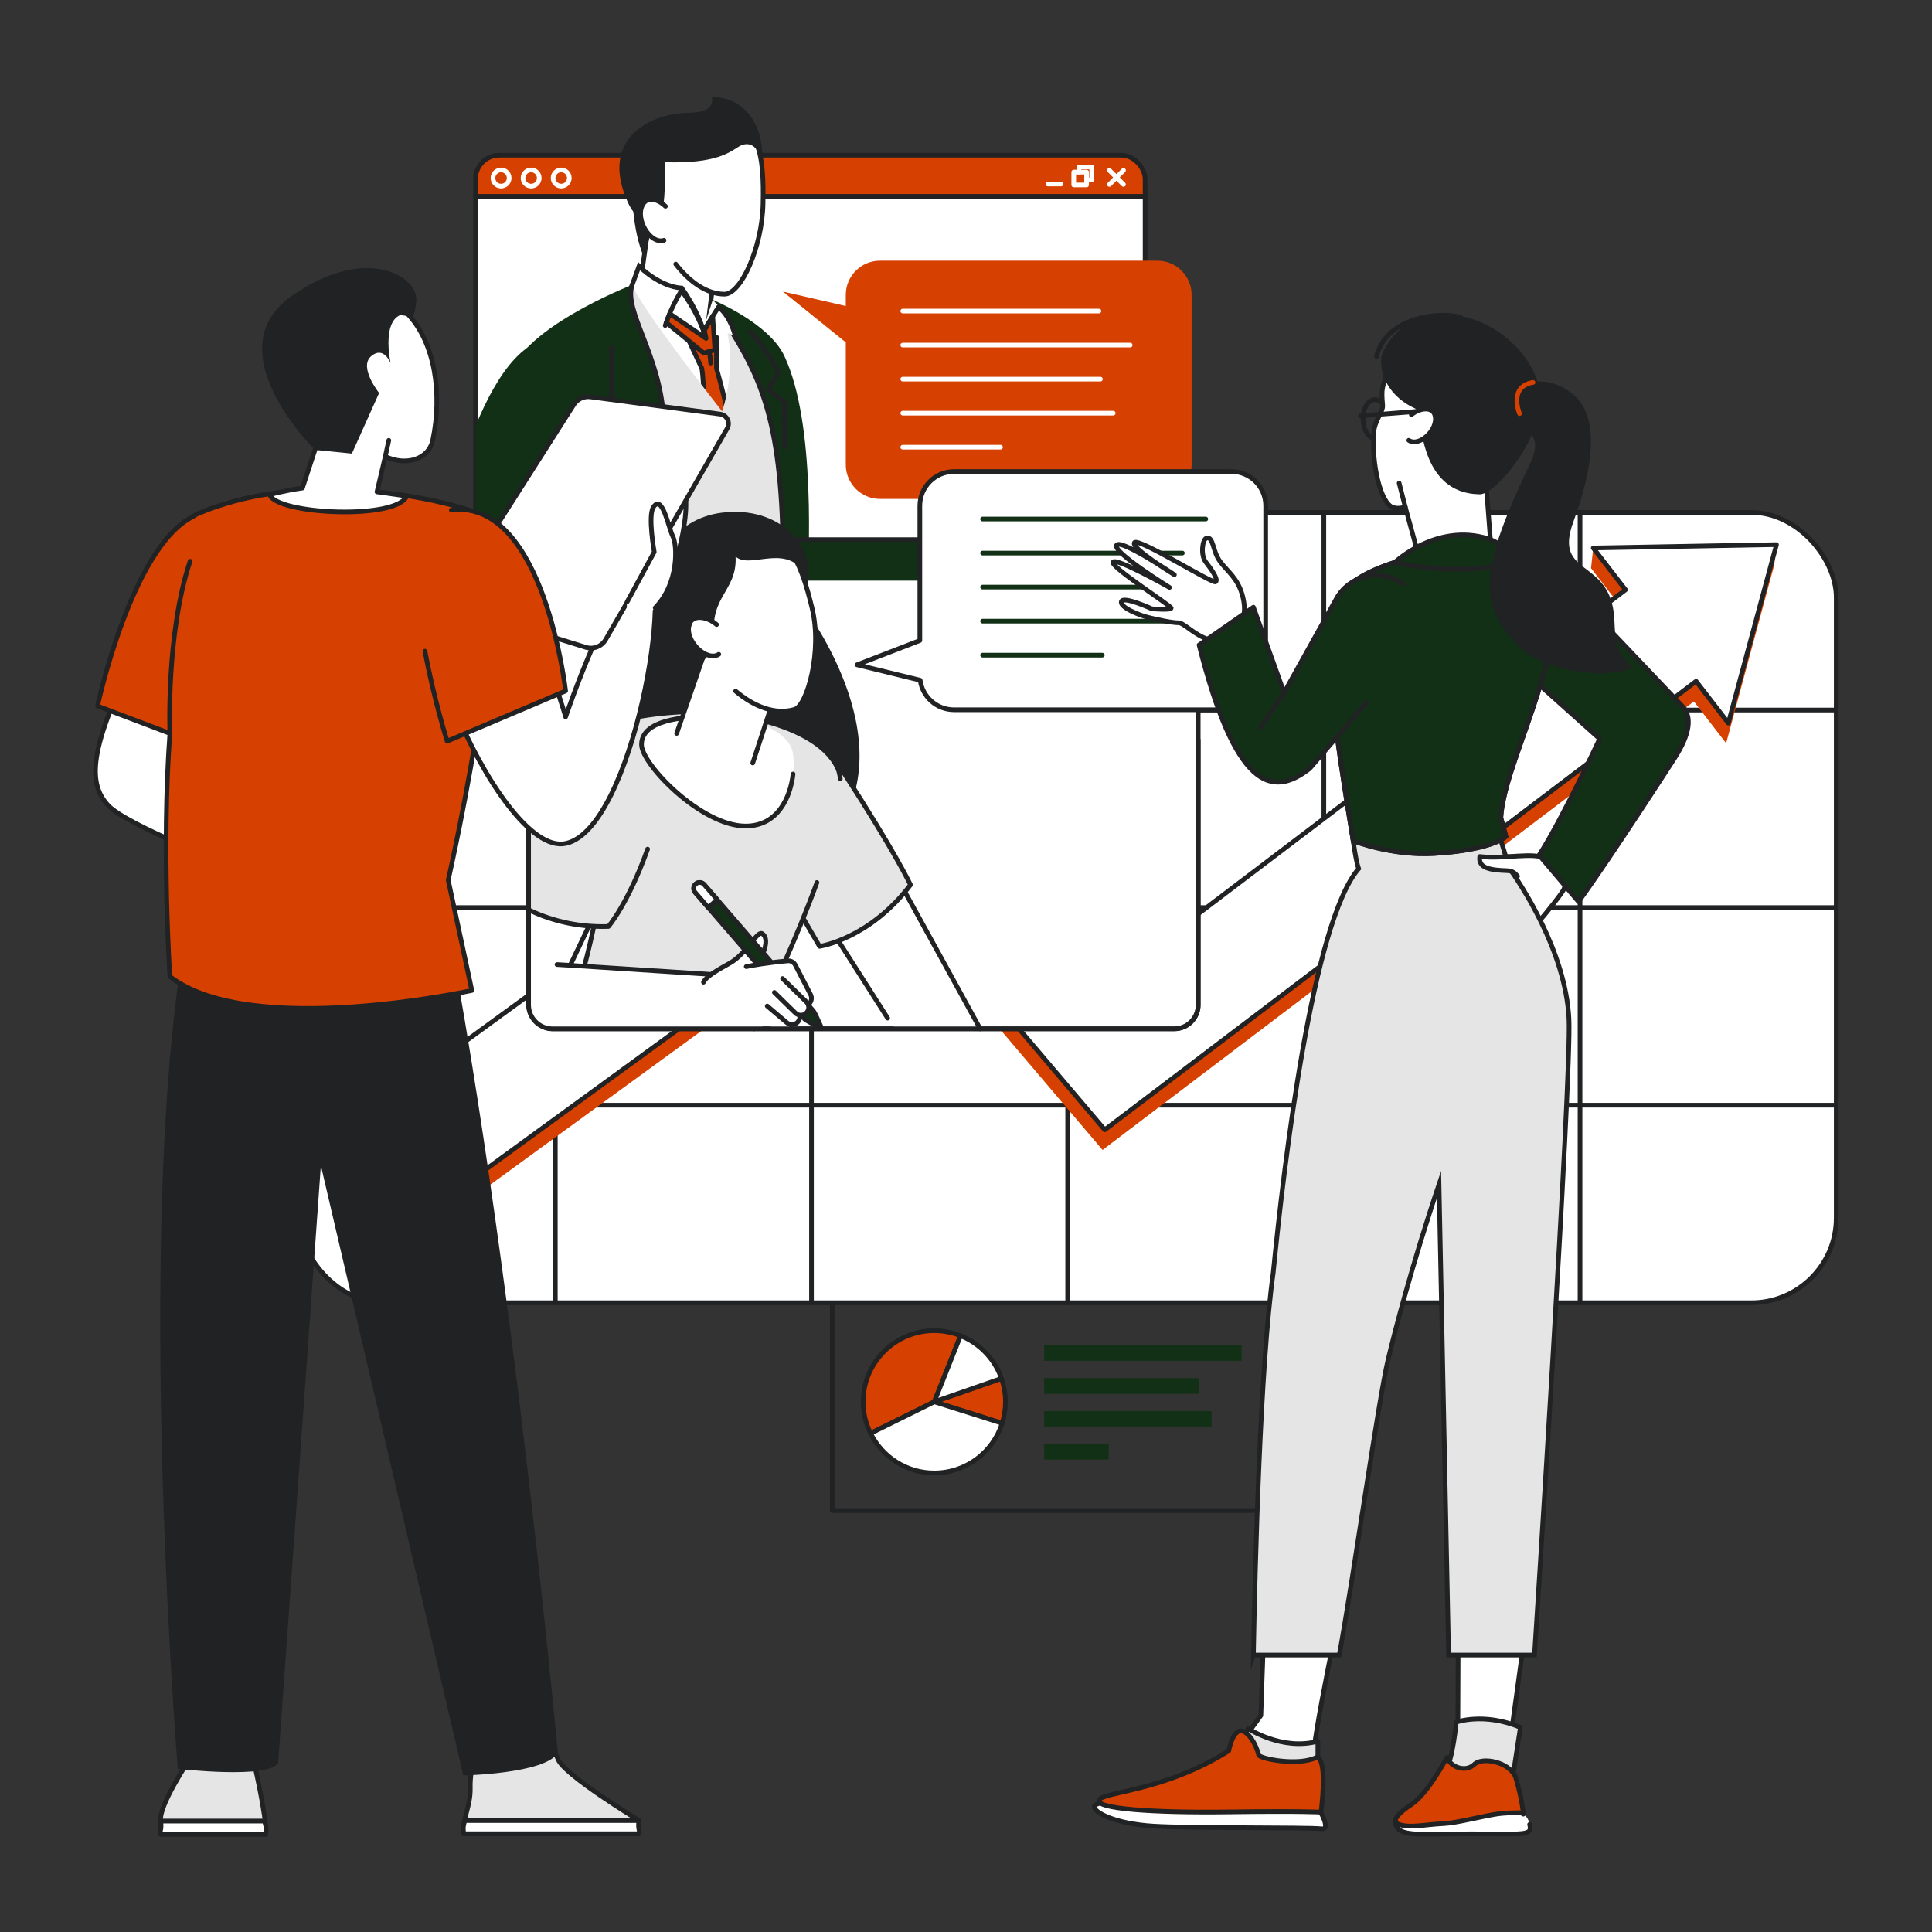
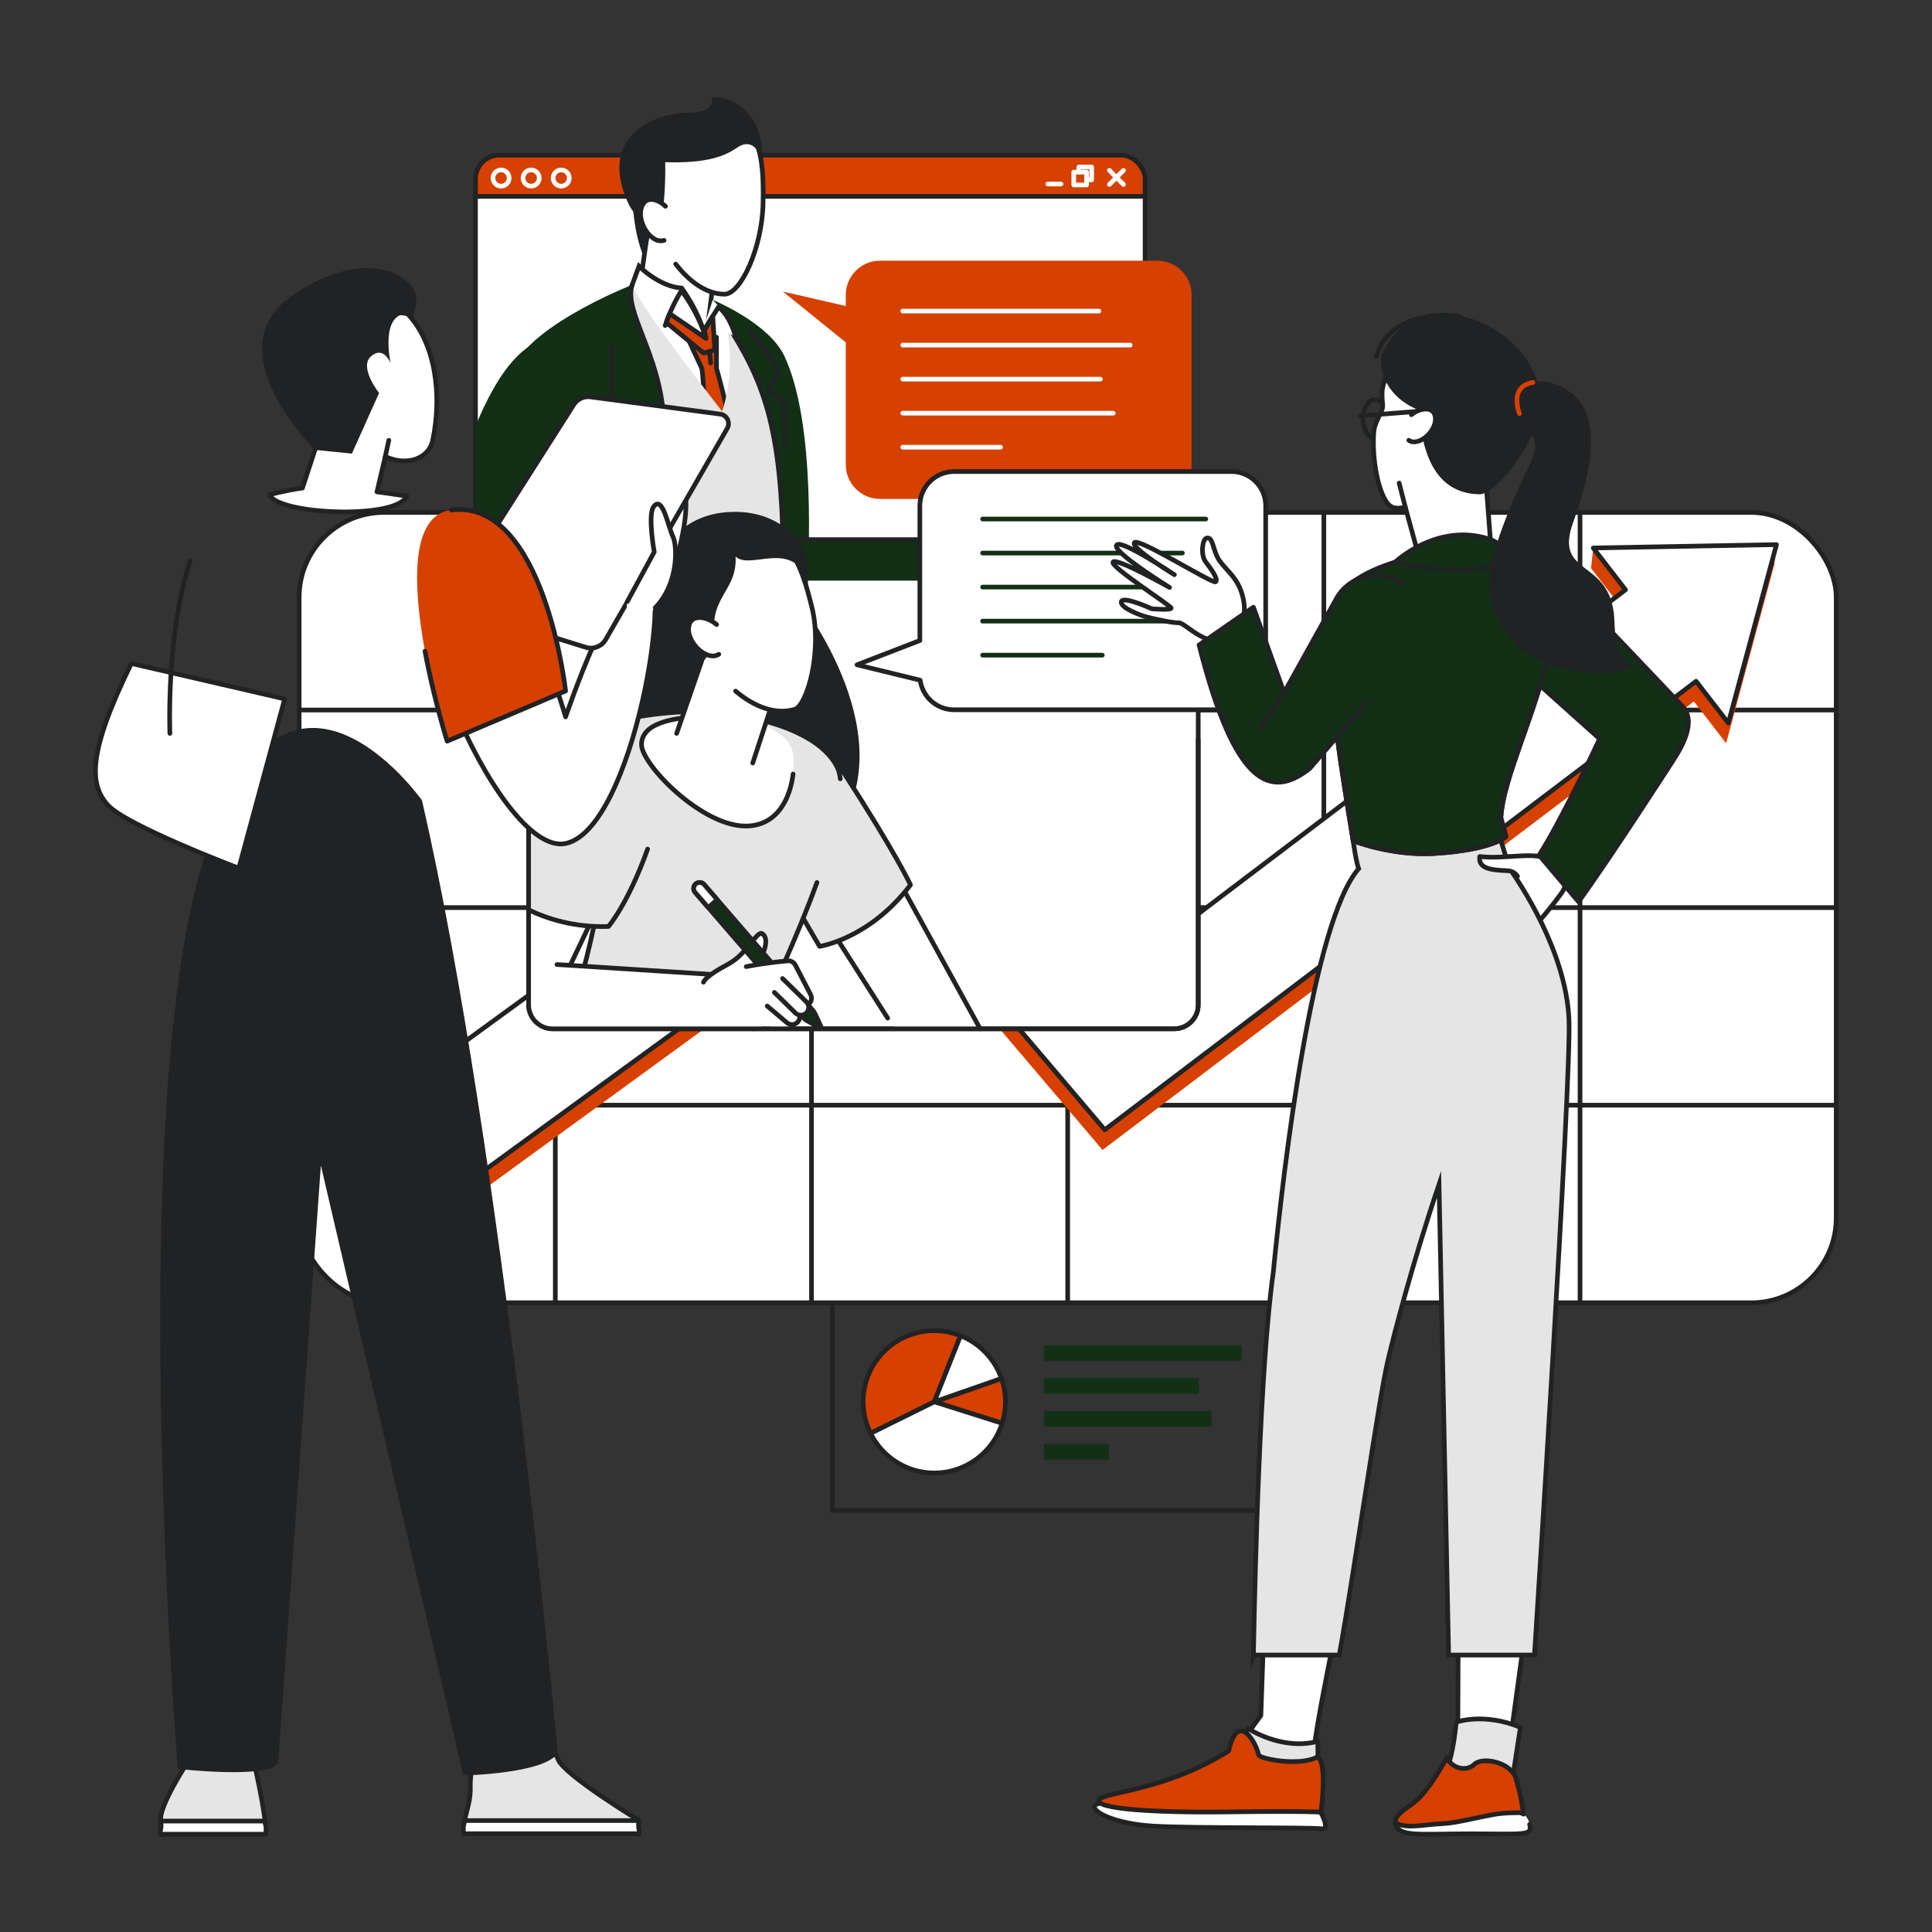
<svg xmlns="http://www.w3.org/2000/svg" id="Layer_168516fe03aa7e" version="1.1" viewBox="0 0 4981.15 4981.15" aria-hidden="true" width="4981px" height="4981px">
  <rect x="0" y="0" width="4981.15" height="4981.15" fill="#333333" stroke="none" />
  <defs>
    <linearGradient class="cerosgradient" data-cerosgradient="true" id="CerosGradient_id3fcd1e3f9" gradientUnits="userSpaceOnUse" x1="50%" y1="100%" x2="50%" y2="0%">
      <stop offset="0%" stop-color="#d1d1d1" />
      <stop offset="100%" stop-color="#d1d1d1" />
    </linearGradient>
    <linearGradient />
    <style>
      .st0-68516fe03aa7e{
        stroke: #d64000;
      }

      .st0-68516fe03aa7e, .st1-68516fe03aa7e, .st2-68516fe03aa7e, .st3-68516fe03aa7e, .st4-68516fe03aa7e, .st5-68516fe03aa7e, .st6-68516fe03aa7e, .st7-68516fe03aa7e, .st8-68516fe03aa7e, .st9-68516fe03aa7e, .st10-68516fe03aa7e, .st11-68516fe03aa7e{
        stroke-width: 12px;
      }

      .st0-68516fe03aa7e, .st2-68516fe03aa7e, .st3-68516fe03aa7e, .st4-68516fe03aa7e, .st5-68516fe03aa7e, .st6-68516fe03aa7e, .st7-68516fe03aa7e, .st10-68516fe03aa7e, .st11-68516fe03aa7e{
        stroke-linecap: round;
        stroke-linejoin: round;
      }

      .st0-68516fe03aa7e, .st2-68516fe03aa7e, .st3-68516fe03aa7e, .st7-68516fe03aa7e{
        fill: none;
      }

      .st1-68516fe03aa7e, .st3-68516fe03aa7e, .st4-68516fe03aa7e, .st5-68516fe03aa7e, .st6-68516fe03aa7e, .st8-68516fe03aa7e, .st9-68516fe03aa7e, .st10-68516fe03aa7e, .st11-68516fe03aa7e{
        stroke: #212223;
      }

      .st1-68516fe03aa7e, .st4-68516fe03aa7e, .st12-68516fe03aa7e, .st13-68516fe03aa7e{
        fill: #123015;
      }

      .st1-68516fe03aa7e, .st12-68516fe03aa7e, .st8-68516fe03aa7e, .st9-68516fe03aa7e{
        stroke-miterlimit: 10;
      }

      .st2-68516fe03aa7e, .st12-68516fe03aa7e{
        stroke: #123015;
      }

      .st14-68516fe03aa7e, .st10-68516fe03aa7e{
        fill: #d64000;
      }

      .st15-68516fe03aa7e, .st5-68516fe03aa7e, .st9-68516fe03aa7e{
        fill: #e5e5e5;
      }

      .st16-68516fe03aa7e, .st8-68516fe03aa7e, .st11-68516fe03aa7e{
        fill: #fff;
      }

      .st6-68516fe03aa7e{
        fill: #fdf1dc;
      }

      .st7-68516fe03aa7e{
        stroke: #fff;
      }

      .st17-68516fe03aa7e{
        fill: #0981c9;
      }

      .st18-68516fe03aa7e{
        fill: #212223;
      }
    </style>
  </defs>
  <g>
    <rect class="st3-68516fe03aa7e" x="2145.63" y="3215.1" width="1191.78" height="679.45" />
    <g>
      <path class="st10-68516fe03aa7e" d="M2583.74,3669.54c5.52-17.46,8.53-36.03,8.53-55.31,0-21.13-3.75-41.35-10.33-60.24l-173.11,60.24,174.91,55.31Z" />
      <path class="st10-68516fe03aa7e" d="M2476.49,3443.83c-20.95-8.33-43.74-13.05-67.66-13.05-101.31,0-183.44,82.13-183.44,183.44,0,29.24,7.02,56.78,19.19,81.31l164.25-81.31,67.66-170.39Z" />
      <path class="st11-68516fe03aa7e" d="M2408.83,3614.23l-164.25,81.31c29.99,60.46,92.18,102.13,164.25,102.13,82.03,0,151.45-53.86,174.91-128.13l-174.91-55.31Z" />
      <path class="st11-68516fe03aa7e" d="M2581.94,3553.99c-17.51-50.29-56.17-90.57-105.45-110.15l-67.66,170.39,173.11-60.24Z" />
    </g>
    <rect class="st12-68516fe03aa7e" x="2692.35" y="3468.89" width="508.12" height="39.15" />
    <rect class="st12-68516fe03aa7e" x="2692.35" y="3553.73" width="398.18" height="39.15" />
    <rect class="st12-68516fe03aa7e" x="2692.35" y="3638.56" width="430.85" height="39.15" />
    <rect class="st12-68516fe03aa7e" x="2692.35" y="3723.39" width="165.34" height="39.15" />
  </g>
  <g>
    <rect class="st11-68516fe03aa7e" x="771.25" y="1321.18" width="3962.94" height="2037.65" rx="218.98" ry="218.98" />
    <g>
      <line class="st3-68516fe03aa7e" x1="1431.74" y1="1321.18" x2="1431.74" y2="3358.83" />
      <line class="st3-68516fe03aa7e" x1="2092.23" y1="1321.18" x2="2092.23" y2="3358.83" />
      <line class="st3-68516fe03aa7e" x1="2752.72" y1="1321.18" x2="2752.72" y2="3358.83" />
      <line class="st3-68516fe03aa7e" x1="3413.21" y1="1321.18" x2="3413.21" y2="3358.83" />
      <line class="st3-68516fe03aa7e" x1="4073.7" y1="1321.18" x2="4073.7" y2="3358.83" />
    </g>
    <g>
      <line class="st3-68516fe03aa7e" x1="771.25" y1="2849.42" x2="4734.19" y2="2849.42" />
      <line class="st3-68516fe03aa7e" x1="771.25" y1="2340.01" x2="4734.19" y2="2340.01" />
      <line class="st3-68516fe03aa7e" x1="771.25" y1="1830.59" x2="4734.19" y2="1830.59" />
    </g>
  </g>
  <g>
    <polygon class="st14-68516fe03aa7e" points="4574.51 1456.16 4580.18 1404.16 4107.75 1412.83 4102.08 1464.84 4185.27 1572.64 2887.19 2557.24 2334.35 1906.37 832.86 2952.1 827.19 3004.1 1002.55 3244.87 2286.27 2309.86 2842.63 2964.86 4367.22 1808.46 4450.38 1916.23 4574.51 1456.16" />
    <polygon class="st11-68516fe03aa7e" points="4580.18 1404.16 4107.75 1412.83 4190.93 1520.64 2892.86 2505.24 2340.02 1854.36 832.86 2952.1 1008.22 3192.86 2291.94 2257.85 2848.3 2912.86 4372.89 1756.45 4456.05 1864.23 4580.18 1404.16" />
  </g>
  <g>
    <g>
      <rect class="st16-68516fe03aa7e" x="1225.93" y="400.07" width="1726.41" height="1261.22" rx="61.53" ry="61.53" />
      <path class="st14-68516fe03aa7e" d="M1225.93,505.78v-44.17c0-33.84,27.69-61.53,61.53-61.53h1603.34c33.84,0,61.53,27.69,61.53,61.53v44.17h-1726.41Z" />
      <rect class="st3-68516fe03aa7e" x="1225.93" y="400.07" width="1726.41" height="1261.22" rx="61.53" ry="61.53" />
      <line class="st3-68516fe03aa7e" x1="1225.93" y1="506.3" x2="2952.35" y2="506.3" />
      <g>
        <g>
          <circle class="st7-68516fe03aa7e" cx="1291.88" cy="459" r="20.86" />
          <circle class="st7-68516fe03aa7e" cx="1369.4" cy="459" r="20.86" />
          <circle class="st7-68516fe03aa7e" cx="1446.91" cy="459" r="20.86" />
        </g>
        <g>
          <line class="st7-68516fe03aa7e" x1="2701.66" y1="474.41" x2="2735.58" y2="474.41" />
          <g>
            <line class="st7-68516fe03aa7e" x1="2860.29" y1="439.24" x2="2896.64" y2="475.59" />
            <line class="st7-68516fe03aa7e" x1="2896.64" y1="439.24" x2="2860.29" y2="475.59" />
          </g>
          <g>
            <rect class="st7-68516fe03aa7e" x="2768.38" y="443.73" width="33.12" height="33.12" />
            <polyline class="st7-68516fe03aa7e" points="2781.51 443.73 2781.51 430.6 2814.63 430.6 2814.63 463.71 2801.5 463.71" />
          </g>
        </g>
      </g>
      <g>
        <g>
          <g>
            <path class="st11-68516fe03aa7e" d="M1850.95,630.06l-27.09,217.84c-11.15,65.9-194.5,35.09-184.81-33.47,9.68-68.56,45.79-324.15,45.79-324.15,0,0,175.56-44.35,166.11,139.78Z" />
            <path class="st8-68516fe03aa7e" d="M1618.67,765.03l28.87-78.63s51.5,52.44,110.14,56.42c0,0,59.12,79.14,65.95,156.57,6.83,77.43,0,113.87,0,113.87,0,0-197.56-126.96-204.96-248.23Z" />
            <path class="st16-68516fe03aa7e" d="M1852.43,791.55l-73.83,278.53,93.25,67.98s22.94-187.17,24.65-232.72c1.71-45.55-44.08-113.79-44.08-113.79Z" />
            <path class="st10-68516fe03aa7e" d="M1779.58,1605.76c2.29-115.51,7.84-268.16,21.21-376.76,24.35-197.68,8.59-279.31,8.59-279.31l-31.36-67.25,69.23-13.16v80.4s131.52,457.39,77.03,656.07h-144.71Z" />
            <path class="st15-68516fe03aa7e" d="M2045.48,1661.3h-494.86c35.31-167.43,84.61-430.56,68.05-525.06-25.05-142.9-59.77-317.63-59.77-317.63l70.98-84.07c22.39,60.1,231.93,326,231.93,326,0,0,45.9-124.48,0-255.1,0,0,149.26,114.52,167.48,148.11,16.91,31.18,18.37,593.58,16.21,707.75Z" />
            <path class="st13-68516fe03aa7e" d="M1693.25,1541.04c-4.93,44.9-17.96,84.94-35.66,120.26h-188.36c9.88-70.29,21.17-138.04,31.02-165.24-26.76-50.1-190.44-485.73-188.7-511.06,8.97-130.68,318.32-250.46,318.32-250.46-22.4,67.99,71.02,177.51,81.03,341.92,5.05,82.98,6.83,241.41-17.66,464.58Z" />
            <path class="st3-68516fe03aa7e" d="M1629.87,734.54c-22.4,67.99,71.02,177.51,81.03,341.92,5.05,82.98,6.83,241.41-17.65,464.58-4.93,44.9-17.96,84.94-35.66,120.26" />
            <path class="st13-68516fe03aa7e" d="M2082.02,1661.3h-51.54c-6.72-62.64-11.02-133.99-11.36-214.65-1.67-404.15-61.03-488.91-181.53-673.48,0,0,144.62,59.03,184.84,145.02,81.1,173.34,63.87,515.48,57.19,640.23-1.49,27.82-.36,63.53,2.41,102.88Z" />
            <path class="st3-68516fe03aa7e" d="M1870.93,830.39c94.06,147.18,146.72,262.18,148.19,616.26.34,80.66,4.64,152.01,11.36,214.65" />
            <path class="st17-68516fe03aa7e" d="M1422.67,930.68" />
            <path class="st13-68516fe03aa7e" d="M1376.12,1503.2c0,5.81,27.34,78.92,57.62,158.1h-143.1c-35.59,0-64.71-29.13-64.71-64.72v-497.74c57.53-140.78,137.43-252.96,236.47-220.7,161.82,52.72-86.28,612.04-86.28,625.06Z" />
            <path class="st3-68516fe03aa7e" d="M1618.67,1579.32c-53.14-16.21-118.42-83.25-118.42-83.25,0,0,19.12,53.91,35.64,70.79" />
            <path class="st3-68516fe03aa7e" d="M1576.45,896.17v145.44l77.54,20.78-57.05,34.6s115.29,273.18,103.04,375.88" />
            <path class="st16-68516fe03aa7e" d="M1835.98,862.42s28.66-16.36,60.53,6.87c-7.01-48.06-41.62-77.73-41.62-77.73l-17.3-18.38-23.32,71.92,21.73,17.33Z" />
            <path class="st3-68516fe03aa7e" d="M1896.51,869.29s-11.37-52.03-44.08-77.73l-38.18,61.05" />
            <path class="st3-68516fe03aa7e" d="M1934.63,855.51c50.35,54.99,72.88,106.19,72.88,106.19l-28.01,42.27,42.93,32.32s.22,51.36.11,116.66" />
            <path class="st3-68516fe03aa7e" d="M1691.5,896.17" />
            <path class="st3-68516fe03aa7e" d="M1715.05,839.26c17.17-52.13,41.94-89.99,41.94-89.99,0,0,69.67,88.39,75.26,186.79" />
          </g>
          <g>
            <path class="st18-68516fe03aa7e" d="M1737.96,356.45c-77.34,46.91-113.15,109.31-105.7,183.43,5.05,50.2,12.01,85.2,28.69,125.63l77.01-309.06Z" />
            <g>
              <g>
                <path class="st16-68516fe03aa7e" d="M1830.95,295.78c-299.1,0-137.93,462.67,37.11,462.67,41.99,0,97.06-119.77,99.27-234.08,2.25-116.22-4.65-228.59-136.38-228.59Z" />
                <path class="st3-68516fe03aa7e" d="M1742.14,680.83c35.8,46.32,80.39,77.62,125.92,77.62,41.99,0,97.06-119.77,99.27-234.08,2.25-116.22-4.65-228.59-136.38-228.59" />
              </g>
              <path class="st18-68516fe03aa7e" d="M1964.29,428.02c-6.61-58.65-37.23-63.7-59.34-50.12-22.1,13.58-58.46,44.76-189.82,40.25,0,0,2.45,125.79-15.01,143.24-17.45,17.45-57.38,13.75-81.45-39.66-76.14-168.94,64.93-231.11,158.63-231.09,22.72,0,64.87-5.27,58.15-39.48,68.56-4.48,139.82,57.06,128.84,176.85Z" />
              <g>
                <path class="st16-68516fe03aa7e" d="M1728.48,606.79c37.73-50.34-47.73-123.07-71.56-78.83-23.82,44.24,36.26,125.92,71.56,78.83Z" />
                <path class="st3-68516fe03aa7e" d="M1715.71,531.84c-19.62-18.9-46.89-25.98-58.79-3.88-20.4,37.89,20.73,103.24,55.14,91.64" />
              </g>
            </g>
          </g>
        </g>
        <polygon class="st10-68516fe03aa7e" points="1726.53 808.64 1820.42 872.56 1816 852 1837.58 815.3 1843.1 902.2 1814.26 910.29 1717.73 831.43 1726.53 808.64" />
      </g>
      <path class="st14-68516fe03aa7e" d="M2984,672.12h-715.06c-48.76,0-88.29,39.53-88.29,88.29v28.58l-162.12-37.24,162.12,130.99v315.29c0,48.76,39.53,88.29,88.29,88.29h715.06c48.76,0,88.29-39.53,88.29-88.29v-437.62c0-48.76-39.53-88.29-88.29-88.29Z" />
      <line class="st7-68516fe03aa7e" x1="2327.51" y1="802" x2="2833.29" y2="802" />
      <line class="st7-68516fe03aa7e" x1="2327.51" y1="889.74" x2="2913.91" y2="889.74" />
      <line class="st7-68516fe03aa7e" x1="2327.51" y1="977.48" x2="2837.1" y2="977.48" />
    </g>
    <line class="st7-68516fe03aa7e" x1="2327.51" y1="1065.22" x2="2870.18" y2="1065.22" />
    <line class="st7-68516fe03aa7e" x1="2327.51" y1="1152.95" x2="2579.56" y2="1152.95" />
  </g>
  <g>
    <path class="st16-68516fe03aa7e" d="M1424.39,1391.26h1603.35c33.96,0,61.53,27.57,61.53,61.53v1138.16c0,33.96-27.57,61.53-61.53,61.53h-1603.35c-33.96,0-61.53-27.57-61.53-61.53v-1138.16c0-33.96,27.57-61.53,61.53-61.53Z" />
    <path class="st13-68516fe03aa7e" d="M1362.86,1496.97v-44.17c0-33.84,27.69-61.53,61.53-61.53h1603.34c33.84,0,61.54,27.69,61.54,61.53v44.17h-1726.41Z" />
    <rect class="st3-68516fe03aa7e" x="1362.86" y="1391.26" width="1726.41" height="1261.22" rx="61.53" ry="61.53" />
    <g>
      <g>
        <circle class="st7-68516fe03aa7e" cx="1428.81" cy="1450.18" r="20.86" transform="translate(-165.7 184.46) rotate(-6.98)" />
        <circle class="st7-68516fe03aa7e" cx="1506.32" cy="1450.18" r="20.86" transform="translate(-436.29 676.69) rotate(-22.2)" />
        <circle class="st7-68516fe03aa7e" cx="1583.84" cy="1450.18" r="20.86" transform="translate(-430.55 705.98) rotate(-22.2)" />
      </g>
      <g>
        <line class="st3-68516fe03aa7e" x1="2838.59" y1="1465.6" x2="2872.51" y2="1465.6" />
        <g>
          <line class="st3-68516fe03aa7e" x1="2997.22" y1="1430.43" x2="3033.57" y2="1466.78" />
          <line class="st3-68516fe03aa7e" x1="3033.57" y1="1430.43" x2="2997.22" y2="1466.78" />
        </g>
        <g>
          <rect class="st3-68516fe03aa7e" x="2905.31" y="1434.91" width="33.12" height="33.12" />
          <polyline class="st3-68516fe03aa7e" points="2918.44 1434.91 2918.44 1421.78 2951.56 1421.78 2951.56 1454.9 2938.43 1454.9" />
        </g>
      </g>
    </g>
    <g>
      <path class="st11-68516fe03aa7e" d="M3174.93,1215.74h-715.06c-48.76,0-88.29,39.53-88.29,88.29v347.36l-162,62.58,162.84,39.73c5.88,43.06,42.78,76.24,87.45,76.24h715.06c48.76,0,88.29-39.53,88.29-88.29v-437.62c0-48.76-39.53-88.29-88.29-88.29Z" />
      <line class="st2-68516fe03aa7e" x1="2533.37" y1="1338.16" x2="3108.81" y2="1338.16" />
      <line class="st2-68516fe03aa7e" x1="2533.37" y1="1425.9" x2="3048.45" y2="1425.9" />
      <line class="st2-68516fe03aa7e" x1="2533.37" y1="1513.64" x2="3122.09" y2="1513.64" />
      <line class="st2-68516fe03aa7e" x1="2533.37" y1="1601.38" x2="3088.45" y2="1601.38" />
      <line class="st2-68516fe03aa7e" x1="2533.37" y1="1689.12" x2="2842.02" y2="1689.12" />
    </g>
    <g>
      <path class="st18-68516fe03aa7e" d="M1950.33,1329.58c-145.15-14.7-350.95,140.72-331.84,432.19,19.11,291.47,206.7,482.17,206.7,482.17,0,0,230.04,28.33,321.04-87.3,195.51-248.45-81.49-602.32-81.49-602.32l-114.41-224.73Z" />
      <g>
        <path class="st16-68516fe03aa7e" d="M2527.14,2652.57h-217.02c-6.26-5.81-11.89-12.5-16.69-20.03l-4.84-7.6-335.38-525.79c-.77-1.22-1.78-2.87-2.51-4.12-32.87-56.48-13.73-128.9,42.75-161.77,56.48-32.87,128.91-13.72,161.77,42.76l371.92,676.56Z" />
        <path class="st3-68516fe03aa7e" d="M2288.59,2624.94l-335.38-525.79c-.77-1.22-1.78-2.87-2.51-4.12-32.87-56.48-13.73-128.9,42.75-161.77,56.48-32.87,128.91-13.72,161.77,42.76l371.92,676.56" />
        <path class="st5-68516fe03aa7e" d="M2347.46,2281.34c-105.89,139.91-234.4,158.63-234.4,158.63,0,0-138.57-233.99-188.57-346.59-50-112.6,118.19-306.55,250.44-101.94,135.6,209.78,172.53,289.9,172.53,289.9Z" />
        <path class="st15-68516fe03aa7e" d="M1943.39,2652.57h-482.28c20.14-64.16,55.38-184.9,81.3-319.64-14.63-161.96-109.15-301.04-95.9-349.05,28.06-101.74,148.98-147.13,373.52-150.64,0,0,275.68,15.8,338.83,145.61,50.48,103.75-137.84,513.44-215.48,673.72Z" />
        <path class="st3-68516fe03aa7e" d="M1943.4,2652.57c40.65-83.94,111.67-236.29,162.85-377.27" />
        <path class="st3-68516fe03aa7e" d="M1469.97,2616.22c20.14-64.16,46.53-148.55,72.45-283.3-14.63-161.96-109.15-301.04-95.9-349.05,28.06-101.74,148.98-147.13,373.52-150.64,0,0,275.68,15.8,338.83,145.61,3.88,7.96,6.35,17.73,7.56,29.06" />
        <path class="st16-68516fe03aa7e" d="M1886.7,2652.4l-2.66.17h-461.41c-32.88,0-59.78-26.9-59.78-59.78v-406.64l94.73-221.97c.57-1.32,1.35-3.07,1.98-4.38,28.06-59.01,98.65-84.09,157.66-56.03,59.02,28.06,84.1,98.65,56.04,157.67l-203.3,427.43,416.73,26.78c33.89,2.15,61.73,29.19,63.97,63.98,2.43,37.75-26.22,70.34-63.97,72.77Z" />
        <path class="st3-68516fe03aa7e" d="M1363,2186.15l94.73-221.97c.57-1.32,1.35-3.07,1.98-4.38,28.06-59.01,98.65-84.09,157.66-56.03,59.02,28.06,84.1,98.65,56.04,157.67l-203.3,427.43,416.73,26.78c33.89,2.15,61.73,29.19,63.97,63.98" />
        <path class="st3-68516fe03aa7e" d="M1950.82,2652.57" />
        <g>
          <path class="st16-68516fe03aa7e" d="M1965.16,2407.25c-13.14-8.75-39.61,51.42-83.75,76.16-43.22,24.22-102.08,55.59-46.72,74.31,55.36,18.72,108.75,38.08,117.75.25,9-37.83-15.5-45.05-4.38-62.63,11.12-17.58,41.54-71.81,17.1-88.08Z" />
          <path class="st3-68516fe03aa7e" d="M1952.44,2557.96c9-37.83-15.5-45.05-4.38-62.63,11.12-17.58,41.54-71.81,17.1-88.08-13.14-8.75-39.61,51.42-83.75,76.16-27.01,15.14-60.14,33.07-67.66,48.95" />
          <g>
            <path class="st4-68516fe03aa7e" d="M2113.64,2649.62c1.83.96,3.84-.92,3.01-2.81-5.08-11.46-16.32-36.51-18.9-39.58l-282.28-326.67c-5.56-6.43-15.27-7.14-21.71-1.58-6.43,5.56-7.14,15.27-1.58,21.71l282.28,326.67c2.52,2.91,27.79,16.31,39.18,22.27Z" />
            <path class="st11-68516fe03aa7e" d="M1848.96,2319.32c-26.16-30.27-33.49-38.76-33.49-38.76-5.56-6.43-15.27-7.14-21.71-1.58-6.43,5.56-7.14,15.27-1.58,21.71,0,0,17.79,20.58,33.98,39.32l22.8-20.69Z" />
          </g>
          <path class="st16-68516fe03aa7e" d="M2024.97,2654.26c5.58-2.16,10.14-6.77,12.01-12.94,3.22-10.64-2.79-21.87-13.43-25.09l-71.36-21.62c-10.64-3.22-21.87,2.79-25.09,13.43-3.22,10.64,2.79,21.87,13.43,25.09l71.36,21.61c4.47,1.35,9.05,1.08,13.09-.49Z" />
          <path class="st16-68516fe03aa7e" d="M1815.04,2540.79c15.67-3.09,29.89-27.45,47.09-33.08,68.68-22.5,167.14-30.26,167.14-30.26,8.63-1.46,17.21,2.83,21.23,10.6l39.47,76.31c5.11,9.87,1.24,22.01-8.63,27.12-1.66.86-3.39,1.47-5.14,1.83-8.63,1.8-17.74-2.25-21.99-10.46l-19.08-36.89c-11.87,31.64-32.56,65.86-50.58,85.8-2.99,3.32-22.52,7.03-18.62,18.11-42.31,6.95-130.7,3.79-151.89-24.08-25.06-32.97,1-85.01,1-85.01Z" />
          <path class="st3-68516fe03aa7e" d="M1923.97,2492.13c54.23-10.65,105.3-14.68,105.3-14.68,8.63-1.46,17.21,2.83,21.23,10.6l39.47,76.31c5.11,9.87,1.24,22.01-8.63,27.12-1.66.86-3.39,1.47-5.14,1.83-8.63,1.8-17.74-2.25-21.99-10.46" />
          <path class="st16-68516fe03aa7e" d="M2046.04,2641.11c4.23-.89,8.22-3.14,11.23-6.7,7.18-8.48,6.12-21.18-2.36-28.36l-72.94-61.73c-8.49-7.18-21.19-6.12-28.36,2.36-7.18,8.48-6.12,21.18,2.36,28.36l72.94,61.73c4.93,4.17,11.27,5.56,17.14,4.33Z" />
          <path class="st3-68516fe03aa7e" d="M1978.05,2593.74l50.86,43.04c4.93,4.17,11.27,5.56,17.14,4.33,4.23-.89,8.22-3.14,11.23-6.7,7.18-8.48,6.12-21.18-2.36-28.36" />
          <g>
            <path class="st16-68516fe03aa7e" d="M2068.9,2616.94c3.75-.79,7.32-2.65,10.21-5.59,7.79-7.93,7.68-20.67-.25-28.46l-71.19-69.95c-7.93-7.79-20.67-7.68-28.46.25-7.79,7.93-7.68,20.67.25,28.46l71.19,69.95c4.99,4.9,11.88,6.67,18.25,5.34Z" />
            <path class="st3-68516fe03aa7e" d="M1996.51,2558.68l54.15,52.92c4.99,4.9,11.88,6.67,18.25,5.34,3.75-.79,7.32-2.65,10.21-5.59,7.79-7.93,7.68-20.67-.25-28.46l-61.22-59.99" />
          </g>
        </g>
        <path class="st15-68516fe03aa7e" d="M1708.63,2060.43c-59.87,236.16-139.93,328.23-139.93,328.23-87.67,2.88-157.71-19.68-205.84-42.95v-199.03c34.72-70.54,74.03-149.88,99.98-200.69,56.04-109.72,305.66-121.72,245.79,114.44Z" />
        <path class="st3-68516fe03aa7e" d="M1362.86,2146.68c34.72-70.54,74.03-149.88,99.98-200.69,22.71-44.45,77.2-72.87,130.01-75.23" />
        <path class="st3-68516fe03aa7e" d="M1362.86,2345.72c48.13,23.27,118.17,45.83,205.84,42.95,0,0,50.33-57.87,101.01-199.55" />
        <path class="st16-68516fe03aa7e" d="M1653.98,1919.66c0,51.1,154.27,210.1,268.3,210.1s131.93-138.31,121.48-190.43c-10.05-50.1-92.45-92.52-206.48-92.52s-183.3,21.76-183.3,72.86Z" />
        <path class="st3-68516fe03aa7e" d="M1837.28,1846.8c-114.04,0-183.3,21.76-183.3,72.86s154.27,210.1,268.3,210.1c83.43,0,115.4-74.02,122.46-134.17" />
        <g>
          <path class="st18-68516fe03aa7e" d="M1717.8,1472.78c48.42-135.45,256.1-146.31,332.7-58.75,75.84,86.69,10.85,226.72-111.36,231.61-122.2,4.89-221.35-172.87-221.35-172.87Z" />
          <g>
            <g>
              <path class="st16-68516fe03aa7e" d="M2017.24,1733.33l-76.46,233.9c-26.38,70.13-221.53-3.04-196.2-76.41,25.34-73.37,119.8-346.88,119.8-346.88,0,0,202.68-11.21,152.85,189.39Z" />
              <path class="st3-68516fe03aa7e" d="M1744.58,1890.83c25.34-73.37,119.8-346.88,119.8-346.88,0,0,202.68-11.21,152.85,189.39l-76.46,233.9" />
              <path class="st16-68516fe03aa7e" d="M1903.42,1381.34c-289.29,76.33-34.04,501.35,145.46,447.45,31.91-9.58,71.81-150.03,44.78-261.16-27.49-112.98-62.83-219.9-190.24-186.29Z" />
              <path class="st3-68516fe03aa7e" d="M1896.58,1781.88c47.9,40.36,102.96,61.73,152.3,46.91,31.91-9.58,71.81-150.03,44.78-261.16-27.49-112.98-62.83-219.9-190.24-186.29" />
            </g>
            <g>
              <path class="st18-68516fe03aa7e" d="M2082.07,1494.7c-43.43-103.73-147.37-24-185.49-59.81,4.7,96.79-80.63,103.43-49.2,238.29-16.55,12.24-37.24,27.35-47.22,56.69-45.45-38.64-86.21-85.2-108.28-179.71-22.07-94.51,40.61-212.93,170.24-228.5,147.56-17.73,236.96,85.42,219.95,173.04Z" />
              <g>
                <path class="st16-68516fe03aa7e" d="M1865.81,1670.28c23.65-58.31-77.57-106.85-89.33-57.98-11.75,48.87,67.2,112.54,89.33,57.98Z" />
                <path class="st3-68516fe03aa7e" d="M1776.49,1612.3c-10.06,41.85,46.39,94.56,76.71,74.57" />
                <path class="st3-68516fe03aa7e" d="M1847.55,1610.24c-25.19-21.58-64.05-27.1-71.06,2.06" />
              </g>
            </g>
          </g>
        </g>
        <line class="st6-68516fe03aa7e" x1="1469.97" y1="2488.87" x2="1436.04" y2="2486.8" />
      </g>
    </g>
    <path class="st3-68516fe03aa7e" d="M3089.28,1907.61v683.34c0,33.84-27.69,61.53-61.54,61.53h-1603.34c-33.84,0-61.53-27.69-61.53-61.53v-1138.15" />
  </g>
  <g>
    <g>
      <g>
        <path class="st16-68516fe03aa7e" d="M4021.76,2254.54c-21.84-59.02-58.89-48.83-97.41-45.6-38.51,3.23-105.27-7.73-105.27-7.73,0,0-1.28,22.19,22.07,27.87,23.36,5.68,32.75,2.71,39.64,17.38,14.7,31.33-121.04,117.98-110.37,130.95,13.61,16.55,93.25-72.54,108.71-56.85,15.46,15.69-86.69,100.92-75.24,109.96,19.29,15.24,91.73-82.35,99.91-76.56,14.14,10.01-72.05,94.03-61.36,101.2,14.04,9.42,95.32-82.51,95.32-82.51,0,0-31.62,70.52-23.93,73.5,9.4,3.65,28.84-31.22,50.75-66.31,29.98-35.38,61.72-75.78,66.95-86.27,9.97-19.97-9.77-39.04-9.77-39.04Z" />
        <path class="st3-68516fe03aa7e" d="M3924.36,2208.94c-38.51,3.23-105.27-7.73-105.27-7.73,0,0-1.28,22.19,22.07,27.87,23.36,5.68,32.75,2.71,39.64,17.38,14.7,31.33-121.04,117.98-110.37,130.95,13.61,16.55,93.25-72.54,108.71-56.85,15.46,15.69-86.69,100.92-75.24,109.96,19.29,15.24,91.73-82.35,99.91-76.56,14.14,10.01-72.05,94.03-61.36,101.2,14.04,9.42,95.32-82.51,95.32-82.51,0,0-31.62,70.52-23.93,73.5,9.4,3.65,28.84-31.22,50.75-66.31,29.98-35.38,61.72-75.78,66.95-86.27,3.37-6.74,3.35-13.39,1.84-19.23" />
      </g>
      <g>
        <path class="st11-68516fe03aa7e" d="M3760.65,3935.75l-2,528.36s-21.59,93.43-49.27,134.4c-61.44,90.92,167.7,10.05,167.7,10.05l97.87-711.79-214.3,38.97Z" />
        <path class="st11-68516fe03aa7e" d="M3265.28,4007.04l-14.49,415.83-179.57,248.55s325.99,22.55,312.4-80.02c-9.14-68.99,42.98-295.09,99.02-584.37h-217.37Z" />
        <g>
          <path class="st5-68516fe03aa7e" d="M3397.74,4489.42v144.54l-215.11-34.3-12.29-76.93,48.06-65.88s86.92,57.67,179.34,32.58Z" />
          <g>
            <path class="st11-68516fe03aa7e" d="M3388.07,4645.74c3.46,1.82,48.45,72.29,19.59,69.29-40.05-4.18-334.84-.89-433.84-6.9-99.3-6.02-154.22-35.5-152.5-50.69,1.72-15.18,124.98-24.11,124.98-24.11l441.78,12.41Z" />
            <path class="st10-68516fe03aa7e" d="M3168.04,4513.97c-166.74,105.38-324.98,105.31-334.54,127.09-9.56,21.78,133.34,33.19,335.84,30.45,192.67-2.61,236.45.68,236.45.68,0,0,17.97-130.29-9.51-142.29-46.57,25.15-148.73,4.56-151.12-5.22-6.8-27.85-25.56-58.53-43.23-61.87-23.88-4.51-33.89,51.16-33.89,51.16Z" />
          </g>
        </g>
        <g>
          <path class="st5-68516fe03aa7e" d="M3919.91,4453.54c-94.69-39.24-165.41-13.38-165.41-13.38,0,0-8.49,96-27.39,123.79-18.9,27.79,171.72,26.72,171.72,26.72l21.09-137.13Z" />
          <path class="st10-68516fe03aa7e" d="M3730.39,4531.14c12.06,27.61,49.85,38.01,70.5,17.92,20.66-20.1,88.98-6.92,106.13,31.66,0,0,14.1,43.32,19.54,87.41,5.44,44.1-72.58,39.86-145.16,34.42-72.58-5.44-140.24,16.4-170.48,4.9-30.24-11.49-1.92-35.05,28.95-55.75,42.34-28.38,90.51-120.57,90.51-120.57Z" />
          <path class="st16-68516fe03aa7e" d="M3926.83,4727.37c31.79-1.23,14.85-55.66-12.37-53.85-10.6.71-33.11-.51-61.09,4.33-43.84,7.58-99.47,22.33-131.26,23.78-52.07,2.37-92.53,13.63-121.38-.48-9.43-4.61.51,27.91,33.69,27.67,33.18-.25,292.4-1.44,292.4-1.44Z" />
          <path class="st3-68516fe03aa7e" d="M3927.72,4677.23c-3.96-2.59-8.44-4.02-13.25-3.7-10.6.71-33.11-.51-61.09,4.33-43.84,7.58-99.47,22.33-131.26,23.78-52.07,2.37-92.53,13.63-121.38-.48" />
          <path class="st3-68516fe03aa7e" d="M3943.7,4703.74c7.66,30.27-11.7,24.26-150.8,24.26s-185.45,9.24-195.55-26.85" />
        </g>
        <path class="st9-68516fe03aa7e" d="M3231.6,4267.15c4.4-236.22,17.48-746.31,51.02-985.16,27.83-282.94,101.55-904.45,220.32-1042.38-9.59-25.41-19.05-110.19-19.05-110.19,0,0,365.88-32.97,365.49-28.26,0,0,42.85,138.14,41.31,135.98,26.25,37.75,145.88,212.42,154.47,390.08,7.21,148.98-88.96,1639.93-88.96,1639.93h-221.31c-6.78-332.36-24.75-1213.67-24.75-1213.67-69.99,207.72-115.43,385.49-131,450.57-25.47,106.44-86.32,542.74-126.19,763.1h-221.35Z" />
      </g>
      <path class="st16-68516fe03aa7e" d="M3815.13,2208.35c66.11,7.51,136.72-12.79,172.51,5.88-5.35,24.93-48.32,47.74-102.46,30.59-40.26-1.45-74.86-5.47-70.04-36.47Z" />
      <path class="st3-68516fe03aa7e" d="M3912.5,2259.13c-5.88-7.53-12.07-13.76-27.33-14.31-40.26-1.45-74.86-5.47-70.04-36.47,66.11,7.51,136.72-12.79,172.51,5.88" />
      <path class="st4-68516fe03aa7e" d="M3968.08,2204.83c57.77-88.93,156.14-300.03,156.14-300.03l-296.9-265.72c-2.36-2.13-4.86-4.53-7.09-6.88-46.6-49.02-44.64-126.54,4.38-173.14,49.02-46.6,126.54-44.64,173.14,4.38l332.28,349.53,7.68,8.07c33,34.97,6.85,91.53-21.16,135.11,0,0-164.64,255.87-246.73,368.78l-101.74-120.1Z" />
      <ellipse class="st3-68516fe03aa7e" cx="3546.09" cy="1080.91" rx="31.91" ry="50.56" transform="translate(-32.02 111.24) rotate(-1.79)" />
      <path class="st1-68516fe03aa7e" d="M3488.79,2167.84c-66.37-400.42-84.35-577.87-18.69-650.37,80.39-88.77,412.74-146.19,494.83-40.73,116.63,149.84-86.63,471.48-95.44,631.44l13.15,48.56s-34.09,34.73-185.47,43.75c-108.88,6.48-208.37-32.65-208.37-32.65Z" />
      <path class="st3-68516fe03aa7e" d="M3990.85,1688.15c-29.8,147.8-115.7,317.27-121.36,420.03l13.15,48.56s-34.09,34.73-185.47,43.75c-108.88,6.48-208.37-32.65-208.37-32.65-66.37-400.42-84.35-577.87-18.69-650.37,80.39-88.77,412.74-146.19,494.83-40.73,17.42,22.39,27.71,48.61,32.57,77.55" />
      <g>
        <path class="st11-68516fe03aa7e" d="M3897.85,1053.12c27.13-86.7-21.16-178.99-107.86-206.12-86.7-27.13-186.44,27.76-213.58,114.46-11.76,37.58-15.73,37.19-11.52,83.57,1.51,16.61-21.02,39.1-23.14,70.99-5.39,80.98,17.59,182.2,49.94,192.33,6.7,2.1,15.63,3.28,31.44-1.14l33.5,122.42,188.12-9.79-17.94-233.82-21.82,2.94c6.31-14.83,11.92-33.97,11.21-45.31,43.39-18.04,66.52-42.19,81.65-90.54Z" />
        <path class="st18-68516fe03aa7e" d="M3801.54,824.44c87.74,30.73,167.08,113.86,170.11,204.96,3.29,98.95-113.91,245.78-156.73,245.05-76.16-1.31-146.27-48.27-155.96-216.63-84.33-33.95-103.37-100.43-96.99-140.92,0,0,54.56-157.24,239.57-92.45Z" />
      </g>
      <path class="st4-68516fe03aa7e" d="M3596.36,1449.77s107.48-102.48,240.48-60.74c42.63,13.38,52.83,46.56,52.83,46.56,0,33.1-154.71,45.61-293.32,14.18Z" />
      <line class="st11-68516fe03aa7e" x1="3607.32" y1="1245.49" x2="3623.13" y2="1307.22" />
      <path class="st3-68516fe03aa7e" d="M3549.02,918.92c24.5-99.44,156.78-116.41,215.4-101.41" />
      <line class="st3-68516fe03aa7e" x1="3507.63" y1="1072.12" x2="3673.95" y2="1059.13" />
      <path class="st18-68516fe03aa7e" d="M3898.64,1097.19c-13.26-117.71,75.78-140.28,151.74-84.78,75.96,55.5,58.98,189.04,6.12,332.94-52.87,143.91,95.69,90.87,105.54,248.89,2.41,38.68-1.52,86.9,48.36,125.5-73.59,37.27-234.92,6.79-294.12-52.57-110.72-111.02-99.18-202.9,30.42-476.05,41.94-88.39-48.05-93.94-48.05-93.94Z" />
      <g>
        <path class="st16-68516fe03aa7e" d="M3621.7,1120.66c-19.15-50.84,69.27-90.55,78.36-48.11,9.08,42.44-60.44,95.68-78.36,48.11Z" />
        <path class="st3-68516fe03aa7e" d="M3638.76,1069.24c22.21-18.08,55.87-22.01,61.29,3.31,7.78,36.34-42.09,80.61-67.83,62.7" />
      </g>
      <path class="st0-68516fe03aa7e" d="M3952.43,985.93c-64.03,10.55-34.78,80.43-34.78,80.43" />
      <g>
        <path class="st11-68516fe03aa7e" d="M3167.11,1642.62c-52.18,34.57-110.39-37.23-127.86-36.93-17.47.3-57.19-8.66-78.95-13.87-21.76-5.22-74.41-26.25-69.07-41.02,5.34-14.77,78.33,18.78,78.33,18.78,0,0,49.28,4.18,50.02-1.7.74-5.88-158.43-107-149.96-118.89,8.46-11.89,145.69,65.56,145.69,65.56,0,0-146.48-90.61-136.76-108.8,9.72-18.18,149.33,76,149.33,76,0,0-112.46-68.37-103.2-82.65,9.26-14.28,201.76,106.95,209.49,100.95,7.72-6.01-10.89-32.35-25.53-51.22-13.76-17.73-8.73-58.16,1.77-61.33,18.41-5.56,15.25,33.29,35.29,60.2,20.04,26.91,45.47,42.55,57.72,87.91,12.25,45.36,2.25,81.46-36.31,107.02Z" />
        <path class="st13-68516fe03aa7e" d="M3231.6,1565.51l79.07,220.31,137.35-246.84c1.31-2.09,2.87-4.44,4.33-6.48,38.04-53.09,111.92-65.29,165.01-27.25,53.09,38.04,65.29,111.92,27.25,165.01l-267.95,311.25c-99.53,78.28-192.35,48.09-285.17-318.72l140.12-97.29Z" />
        <path class="st3-68516fe03aa7e" d="M3523.85,1810.53l-147.2,170.99c-99.53,78.28-192.35,48.09-285.17-318.72l140.12-97.29,79.07,220.31,137.35-246.84c1.31-2.09,2.87-4.44,4.33-6.48,38.04-53.09,111.92-65.29,165.01-27.25" />
      </g>
    </g>
    <line class="st3-68516fe03aa7e" x1="3310.67" y1="1785.82" x2="3250.28" y2="1875.14" />
  </g>
  <g>
    <path class="st11-68516fe03aa7e" d="M1724.07,1225.57c49.08,1.29,49.33,69.61,39.42,131.45-8.26,51.52-23.57,98.54-23.57,98.54h-187.49l171.65-230Z" />
    <g>
      <g>
        <g>
          <path class="st5-68516fe03aa7e" d="M685.08,4729.06c4.3-40.42-34.5-204.51-34.5-204.51,0,0-1.9-63.79-76.5-62.93-106.23,1.23-88.13,78.47-88.13,78.47,0,0-76.82,115.59-71.66,154.43,3.36,25.31-3.95,24.82.08,34.53h270.71Z" />
          <path class="st11-68516fe03aa7e" d="M414.37,4695.09c3.38,25.02-4,24.33,0,33.97h270.71c2.22-20.91.31-19.17-3.04-33.97h-267.67Z" />
        </g>
        <g>
          <path class="st5-68516fe03aa7e" d="M1195.36,4727.79c-3.79-40.37,18.47-68.86,17.16-119.83-1.11-43.16,14.96-148.46,80.8-147.6,93.76,1.23,129.5,35.34,145.6,75.9,16.1,40.57,208.19,156.99,208.19,156.99-2.97,25.31,3.65,24.82.09,34.53h-451.85Z" />
          <path class="st11-68516fe03aa7e" d="M1647.04,4693.82c-2.98,25.02,3.69,24.33.16,33.97h-451.85c-1.96-20.91-.28-19.17,2.68-33.97h449.01Z" />
        </g>
      </g>
      <path class="st18-68516fe03aa7e" d="M1087.98,2063.51c208.13,905.22,350.28,2456.31,350.28,2456.31-35.22,53.84-243.74,57.62-243.74,57.62l-367.24-1572.59-110.12,1539.87c-20.64,43.07-258.82,15.88-258.82,15.88,0,0-135.92-1673.39,63.64-2335.57,203.23-674.35,566.02-161.51,566.02-161.51Z" />
    </g>
    <path class="st11-68516fe03aa7e" d="M338.64,1710.6c-113.34,231.72-108.31,312.32-60.45,365.22,47.86,52.89,337.51,162.61,337.51,162.61l118.38-436.47-395.44-91.35Z" />
-     <path class="st10-68516fe03aa7e" d="M1215.83,1316.97c-136.15-44.6-419.55-92.02-655.97-11.36-7.74,2.16-16.64,5.32-27.01,9.69-7.85,2.99-15.59,6.08-23.19,9.26-4.35,1.83-8.55,4.47-12.66,7.54-.28.14-.52.25-.8.4-157.81,80.21-244.79,487.8-244.79,487.8l186.58,70.58c-21.91,298.36,0,626.79,0,626.79,207.48,160.99,778.6,35.97,778.6,35.97l-60.98-284.6s206.31-904.22,60.22-952.08Z" />
    <path class="st3-68516fe03aa7e" d="M490.1,1446.9c-62.35,187.06-52.11,443.99-52.11,443.99" />
-     <path class="st18-68516fe03aa7e" d="M826.5,791.65c122.92-64.7,224.07-80.22,243.37-27.17,19.29,53.05-73.87,166.91-111.39,188.91-37.52,22-131.98-161.74-131.98-161.74Z" />
+     <path class="st18-68516fe03aa7e" d="M826.5,791.65c122.92-64.7,224.07-80.22,243.37-27.17,19.29,53.05-73.87,166.91-111.39,188.91-37.52,22-131.98-161.74-131.98-161.74" />
    <path class="st11-68516fe03aa7e" d="M1141.83,1387.67c167.66-59.56,316.44,460.56,316.44,460.56,0,0,126.09-374.24,204.76-376.56,78.66-2.31-28.92,666.02-204.76,703.04-175.84,37.02-492.28-724.58-316.44-787.05Z" />
    <path class="st11-68516fe03aa7e" d="M1522.39,1023.27l334.39,44.45c17.45,2.32,26.95,21.6,18.17,36.85l-313.33,544.22c-10.3,17.88-31.61,26.24-51.32,20.12l-327.51-101.75c-15.57-4.84-22.28-23.15-13.52-36.9l310.09-486.96c9.22-14.48,26.01-22.3,43.02-20.03Z" />
    <path class="st14-68516fe03aa7e" d="M1163.63,1314.8c239.03-29.29,294.65,466.6,294.65,466.6l-305.4,129.56s-181.33-572.63,10.76-596.16Z" />
    <path class="st3-68516fe03aa7e" d="M1163.63,1314.8c239.03-29.29,294.65,466.6,294.65,466.6l-305.4,129.56s-34.19-107.97-57.15-232.07" />
    <path class="st16-68516fe03aa7e" d="M1684.66,1307.3c23.27-34.51,38.79,53.31,50.07,75.62s16.51,120.1-45.54,184.2c-36.66,37.87-81.57,20.65-71.86-16.06l69.44-127.93s-16.83-94-2.11-115.83Z" />
    <path class="st3-68516fe03aa7e" d="M1617.33,1551.05l69.44-127.93s-16.83-94-2.11-115.83c23.27-34.51,38.79,53.31,50.07,75.62s16.51,120.1-45.54,184.2" />
    <path class="st11-68516fe03aa7e" d="M1050.72,809.04s-233.35-47.86-164.41,183.96l-17.33-6.77-89.19,272.03c-48.41,7.03-84.53,17.09-84.53,17.09,18.05,51.19,328.1,65.64,353.54,3.4-16.39-1.76-60.72-8.9-76.86-10.6l21.44-91.26c54.44,25.8,112.06,6.64,122.23-41.56,25.33-120.04,5.78-252.47-64.9-326.28Z" />
    <path class="st18-68516fe03aa7e" d="M1050.72,809.04c81.36-50.48-65.07-208.89-298.31-46.27-201.98,140.82,59.62,397.16,59.62,397.16l95.25,9.56,70.16-156.26s-53.37-66.66-20.56-94.79c32.81-28.12,50.25,18.27,50.25,18.27,0,0-28.39-128.76,43.59-127.68Z" />
    <line class="st3-68516fe03aa7e" x1="1002.45" y1="1135.32" x2="993.38" y2="1176.88" />
  </g>
</svg>